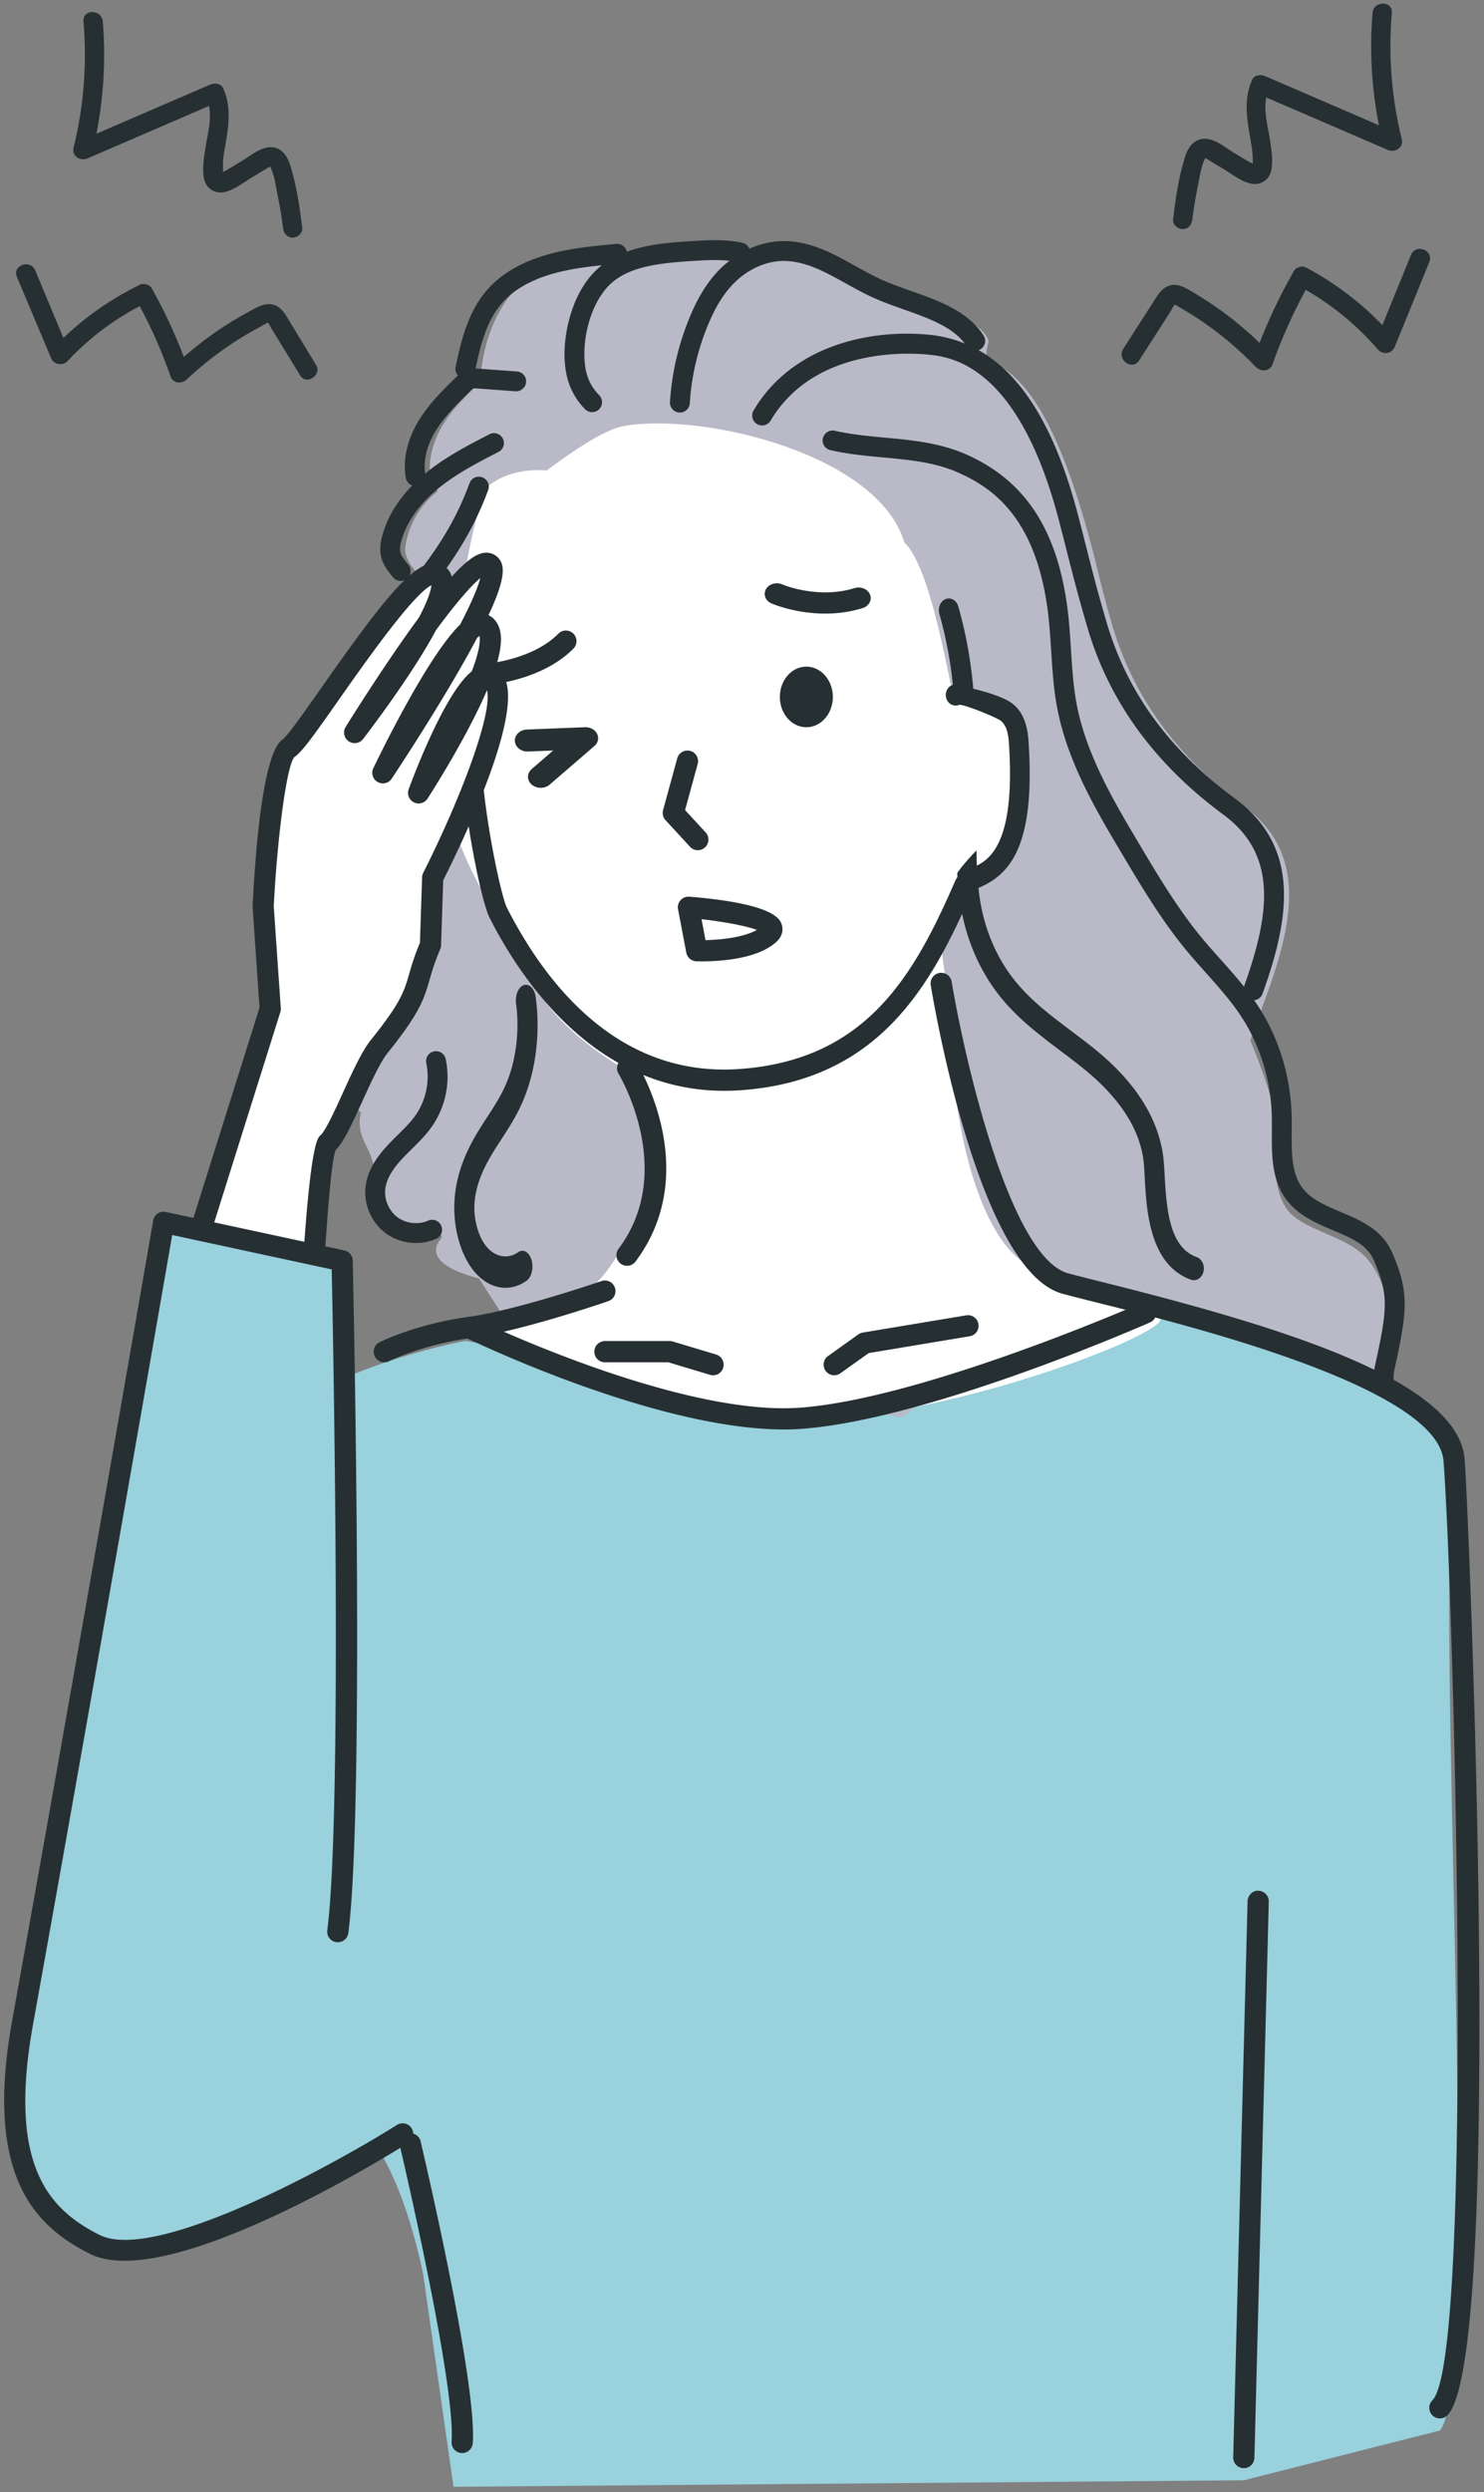
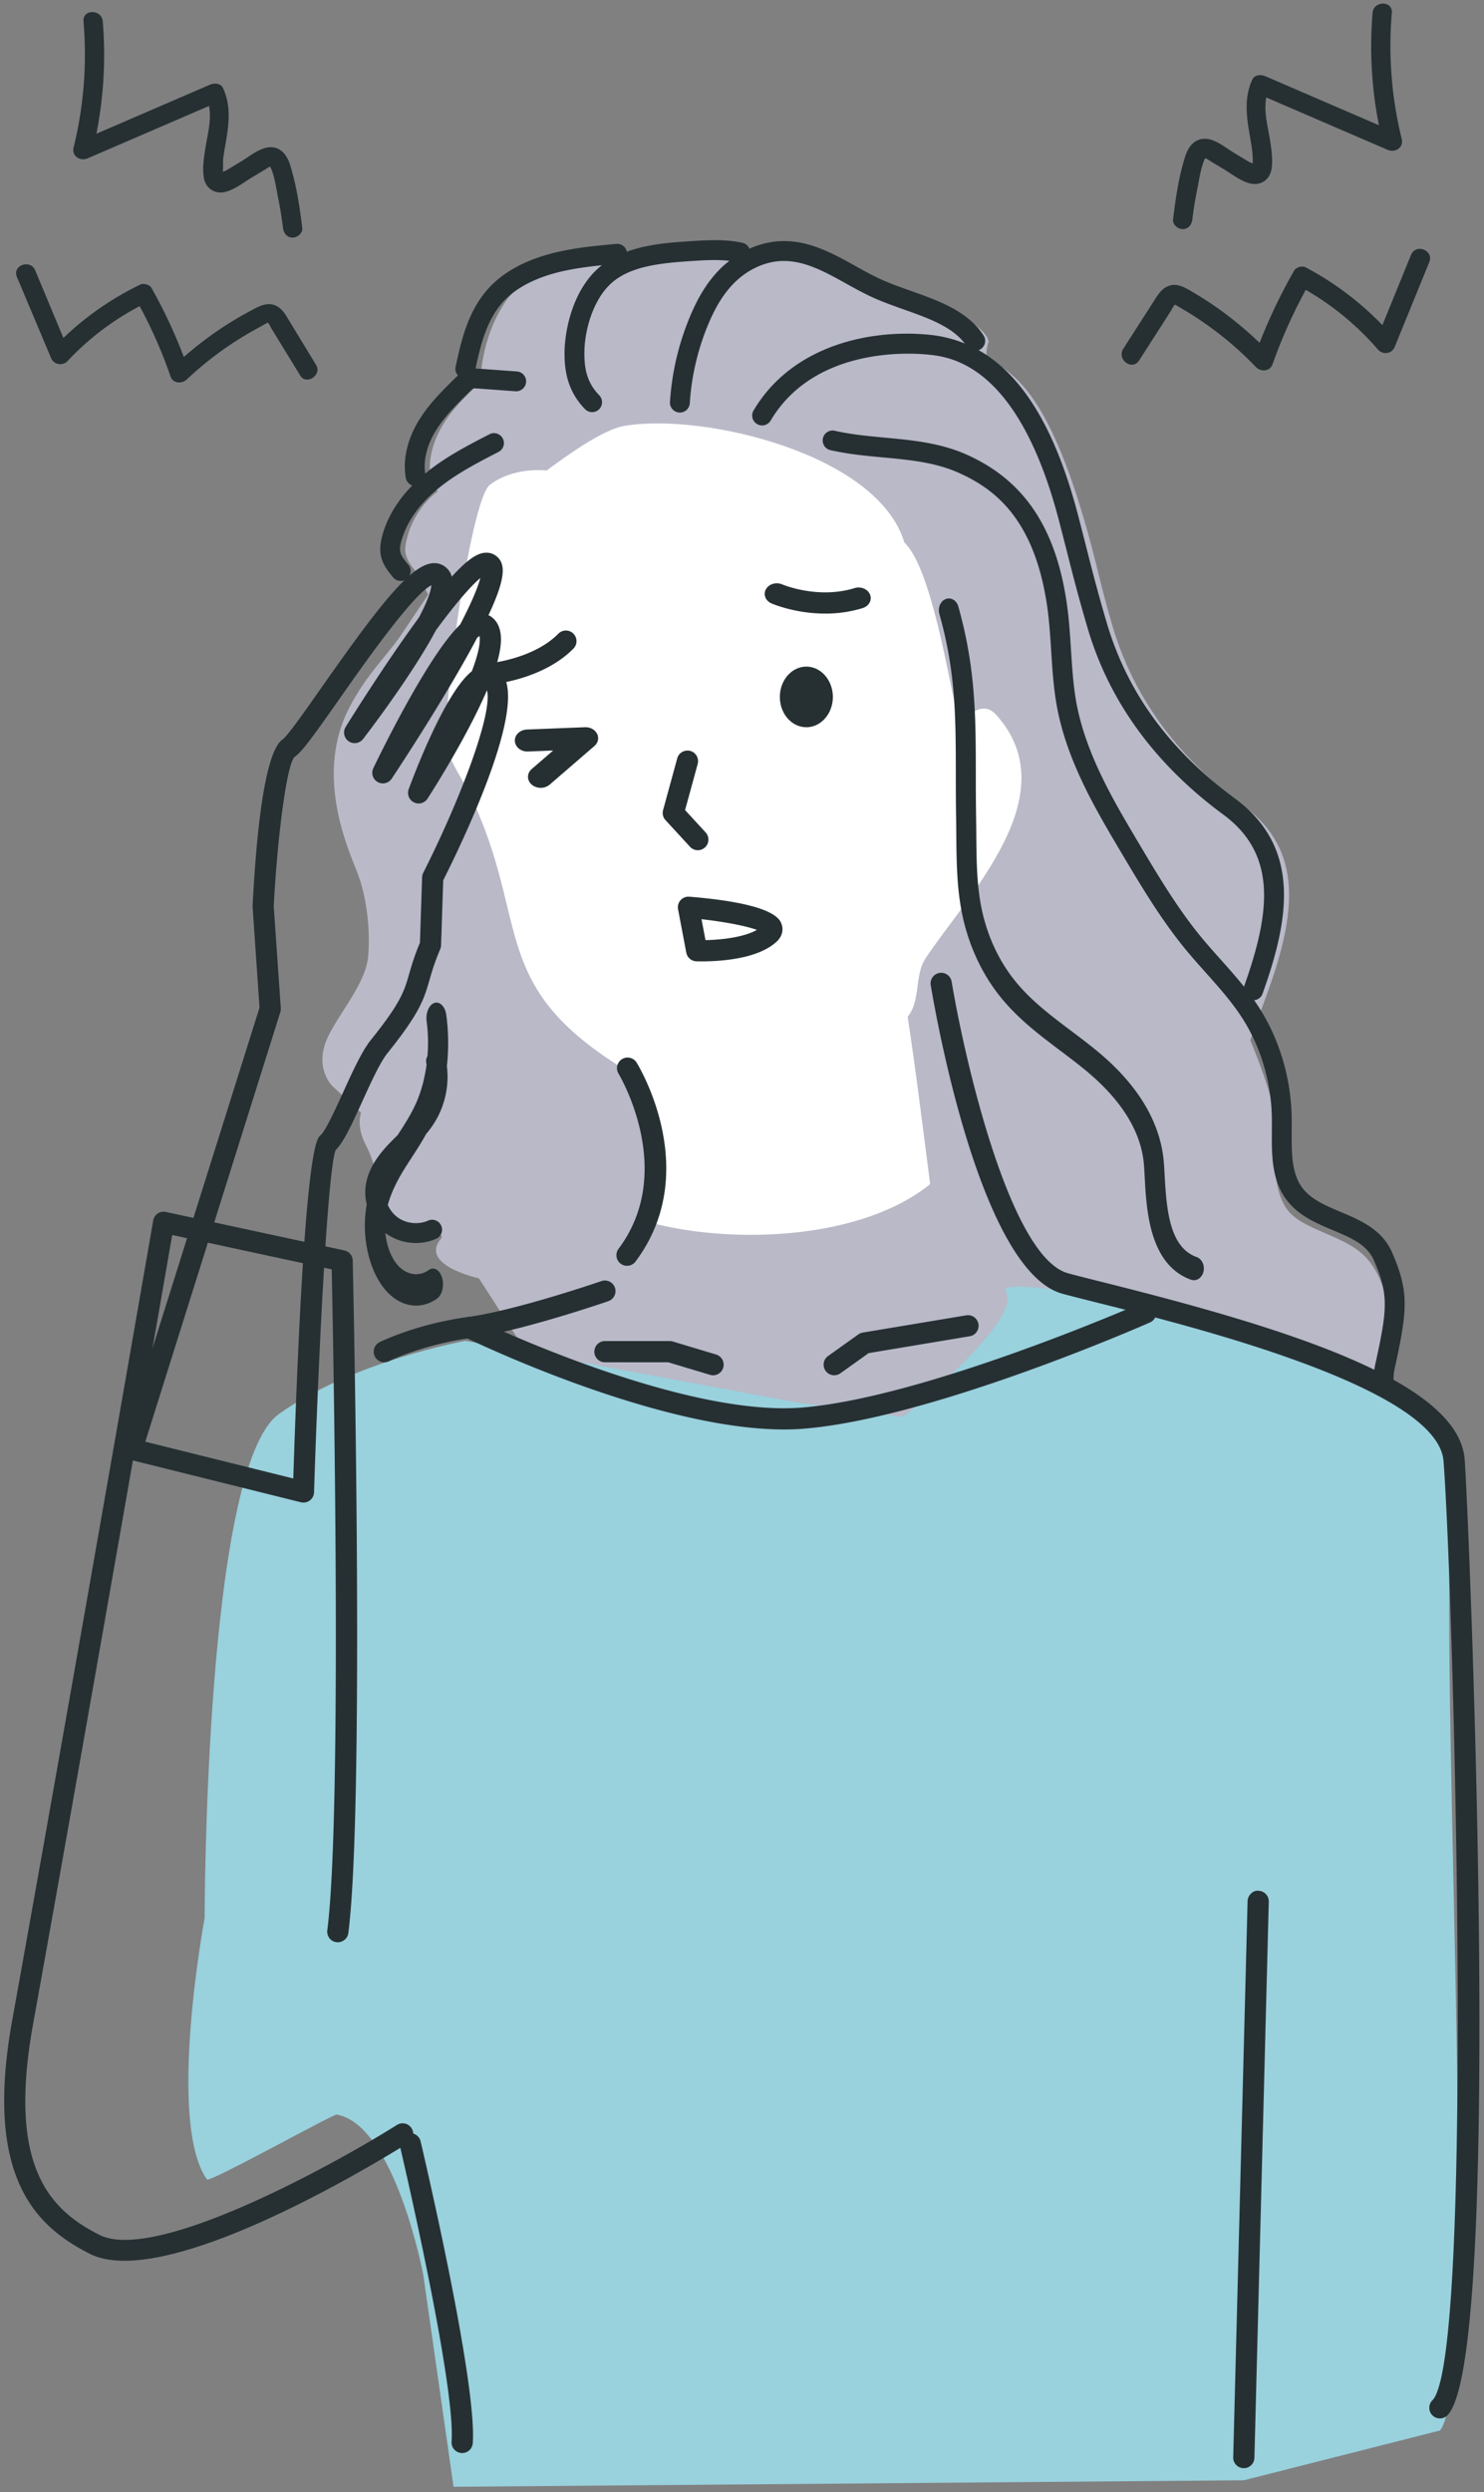
<svg xmlns="http://www.w3.org/2000/svg" xml:space="preserve" width="196" height="329" style="background-color:#ffffff00">
  <rect width="100%" height="100%" fill="#808080" stroke="none" />
  <path fill="#b9b9c8" d="M130.512 47.29c2.604 1.848 7.301 3.061 12.623 21.123 1.682 5.706 2.108 8.494 3.774 14.146 3.42 11.61 10.865 19.075 17.437 23.92 7.79 5.743 6.816 14.091 3.152 24.308l-2.364 6.531s1.798 4.308 2.636 7.358c1.137 4.14-.414 10.675 1.99 14.634 1.952 3.215 8.167 3.617 10.957 7.033 1.799 2.203 3.07 5.631 2.324 10.122-.581 3.498-1.753 6.767-1.044 9 .71 2.232 5.28 4.865 6.088 10.899.436 3.26 1.146 9.514-1.266 18.086L90 210.25l-26.75-41.5s-7.988-1.718-5-5.25c1.068-1.262-7.75-2.25-7.75-2.25s.01-5.893-2.168-10.058c-1.358-2.596-.645-4.3-.645-4.3l-3.68-3.411s-2.604-2.311-.778-6.424c1.353-3.047 5.01-7.115 5.374-10.645.325-3.155-.045-7.836-1.515-11.495-1.47-3.659-5.387-12.945-.962-21.493 2.243-4.333 4.87-6.75 6.71-9.414l3.716-5.522-1.62-3.055s-1.65-1.654-1.4-3.28c.76-4.946 4.295-7.3 4.295-7.3s-1.195-1.31-1.052-3.59c.143-2.28 1.145-4.908 3.49-7.584 1.535-1.752 3.193-3.228 3.193-3.228s-.059-5.523 3.195-10.465c2.183-3.315 7.16-5.796 16.07-6.41.755-.052 1.79 1.115 1.79 1.115s3.903-1.51 7.864-1.51 7.227.181 7.227.181l1.227.678s2.502-1.202 6.108-.902c3.606.3 5.307 2.053 7.874 3.448 2.568 1.396 6.659 2.932 9.376 3.9 2.718.967 6.117 3.004 6.392 4.595 0 0-.617 1.82-.069 2.21Z" />
  <path fill="#fff" d="M119.436 71.6c-3.465-11.649-26.55-17.163-36.972-15.377-2.96.507-7.748 4.046-10.268 5.883-2.535-.223-5.448.313-7.49 1.885-2.69 2.074-6.572 31.83-5.69 34.876.53 1.827 2.146 4.137 2.993 5.899 8.398 17.462 1.904 25.575 21.885 37.25l-.012.199c1.137 6.49 2.227 12.584 2.17 19.224 10.905 2.846 27.731 2.212 36.798-5.124-.953-7.368-1.855-14.75-2.97-22.096 1.765-2.175.855-5.43 2.37-7.719 5.522-8.341 18.855-21.562 9.309-32.152-2.301-2.553-4.677 1.958-5.157-.078-1.194-5.067-3.434-19.312-6.966-22.67Z" />
  <g fill="#263033">
-     <path d="M151.19 155.44c.23 4.303.613 11.505 6.105 13.491.433.156.881.038 1.21-.271.2-.19.357-.45.438-.762.211-.823-.182-1.695-.88-1.947-3.453-1.249-3.975-5.773-4.237-10.699-.054-1.008-.1-1.88-.2-2.621-.663-4.992-3.609-9.671-8.753-13.909-1.117-.919-2.278-1.794-3.402-2.64-2.84-2.139-5.521-4.159-7.661-6.917-2.06-2.655-3.514-5.915-4.207-9.428-.604-3.062-.63-6.218-.659-9.56a271.8 271.8 0 0 0-.024-2.16 345.715 345.715 0 0 1-.039-5.862c-.006-7.469-.01-13.92-2.307-22.084-.23-.817-.978-1.262-1.67-.992-.688.269-1.067 1.15-.837 1.967 2.163 7.687 2.167 13.608 2.173 21.104.001 1.875.003 3.833.039 5.923.012.708.018 1.418.023 2.128.03 3.363.06 6.84.728 10.235.796 4.035 2.468 7.78 4.835 10.83 2.374 3.061 5.33 5.288 8.189 7.442 1.101.829 2.238 1.686 3.31 2.57 4.53 3.73 7.106 7.71 7.653 11.83.08.596.123 1.401.172 2.332ZM52.525 149.835c-.426.42-.852.841-1.26 1.276-1.848 1.966-2.798 3.76-2.992 5.648-.239 2.336.839 4.73 2.747 6.096a6.72 6.72 0 0 0 3.905 1.235c.942 0 1.884-.194 2.747-.59a1.312 1.312 0 0 0-1.09-2.384c-1.274.583-2.895.426-4.035-.391-1.14-.818-1.809-2.304-1.666-3.698.132-1.286.86-2.594 2.293-4.12.387-.411.79-.808 1.191-1.205.96-.947 1.953-1.926 2.76-3.109a11.48 11.48 0 0 0 1.743-8.785 1.31 1.31 0 1 0-2.564.54c.482 2.297-.02 4.827-1.344 6.767-.663.973-1.524 1.821-2.435 2.72ZM64.336 147.484a68.91 68.91 0 0 0-1.275 2.016c-1.87 3.105-2.832 5.939-3.028 8.92-.242 3.69.85 7.47 2.78 9.63 1.15 1.288 2.55 1.95 3.952 1.95.953 0 1.907-.306 2.78-.93.666-.476.96-1.706.655-2.745-.305-1.04-1.091-1.5-1.758-1.023-1.29.921-2.93.673-4.083-.617-1.154-1.292-1.831-3.639-1.687-5.842.134-2.03.871-4.097 2.321-6.507.391-.65.799-1.276 1.206-1.904.971-1.495 1.976-3.041 2.793-4.91 1.764-4.037 2.407-9.094 1.764-13.877-.151-1.12-.85-1.834-1.57-1.6-.717.234-1.177 1.332-1.026 2.452.488 3.63-.02 7.626-1.36 10.69-.67 1.536-1.542 2.877-2.464 4.297Z" />
+     <path d="M151.19 155.44c.23 4.303.613 11.505 6.105 13.491.433.156.881.038 1.21-.271.2-.19.357-.45.438-.762.211-.823-.182-1.695-.88-1.947-3.453-1.249-3.975-5.773-4.237-10.699-.054-1.008-.1-1.88-.2-2.621-.663-4.992-3.609-9.671-8.753-13.909-1.117-.919-2.278-1.794-3.402-2.64-2.84-2.139-5.521-4.159-7.661-6.917-2.06-2.655-3.514-5.915-4.207-9.428-.604-3.062-.63-6.218-.659-9.56a271.8 271.8 0 0 0-.024-2.16 345.715 345.715 0 0 1-.039-5.862c-.006-7.469-.01-13.92-2.307-22.084-.23-.817-.978-1.262-1.67-.992-.688.269-1.067 1.15-.837 1.967 2.163 7.687 2.167 13.608 2.173 21.104.001 1.875.003 3.833.039 5.923.012.708.018 1.418.023 2.128.03 3.363.06 6.84.728 10.235.796 4.035 2.468 7.78 4.835 10.83 2.374 3.061 5.33 5.288 8.189 7.442 1.101.829 2.238 1.686 3.31 2.57 4.53 3.73 7.106 7.71 7.653 11.83.08.596.123 1.401.172 2.332ZM52.525 149.835c-.426.42-.852.841-1.26 1.276-1.848 1.966-2.798 3.76-2.992 5.648-.239 2.336.839 4.73 2.747 6.096a6.72 6.72 0 0 0 3.905 1.235c.942 0 1.884-.194 2.747-.59a1.312 1.312 0 0 0-1.09-2.384c-1.274.583-2.895.426-4.035-.391-1.14-.818-1.809-2.304-1.666-3.698.132-1.286.86-2.594 2.293-4.12.387-.411.79-.808 1.191-1.205.96-.947 1.953-1.926 2.76-3.109a11.48 11.48 0 0 0 1.743-8.785 1.31 1.31 0 1 0-2.564.54c.482 2.297-.02 4.827-1.344 6.767-.663.973-1.524 1.821-2.435 2.72Za68.91 68.91 0 0 0-1.275 2.016c-1.87 3.105-2.832 5.939-3.028 8.92-.242 3.69.85 7.47 2.78 9.63 1.15 1.288 2.55 1.95 3.952 1.95.953 0 1.907-.306 2.78-.93.666-.476.96-1.706.655-2.745-.305-1.04-1.091-1.5-1.758-1.023-1.29.921-2.93.673-4.083-.617-1.154-1.292-1.831-3.639-1.687-5.842.134-2.03.871-4.097 2.321-6.507.391-.65.799-1.276 1.206-1.904.971-1.495 1.976-3.041 2.793-4.91 1.764-4.037 2.407-9.094 1.764-13.877-.151-1.12-.85-1.834-1.57-1.6-.717.234-1.177 1.332-1.026 2.452.488 3.63-.02 7.626-1.36 10.69-.67 1.536-1.542 2.877-2.464 4.297Z" />
  </g>
  <g fill="#263033">
-     <path d="M44 129.405c-2.082 2.969-5.568 7.938-2.348 12.638a1.31 1.31 0 1 0 2.162-1.483c-2.024-2.955-.053-6.25 2.331-9.648.488-.696.91-1.297 1.223-1.845 2.107-3.69 2.278-8.585.51-14.55-.385-1.294-.827-2.586-1.254-3.837-1.081-3.16-2.102-6.145-2.315-9.28a17.67 17.67 0 0 1 1.687-8.794c1.14-2.385 2.777-4.475 4.51-6.688.375-.478.748-.954 1.116-1.434a246.901 246.901 0 0 1 3.05-3.875c3.92-4.91 7.305-9.151 9.811-15.935a1.311 1.311 0 0 0-2.459-.909c-2.359 6.387-5.466 10.28-9.4 15.208a252.729 252.729 0 0 0-3.081 3.915c-.363.472-.731.942-1.1 1.413-1.744 2.227-3.548 4.529-4.812 7.173a20.296 20.296 0 0 0-1.936 10.104c.236 3.479 1.36 6.77 2.449 9.951.42 1.225.852 2.492 1.22 3.735 1.558 5.251 1.466 9.458-.272 12.502-.252.442-.642.997-1.093 1.64Z" />
    <path d="M52.923 76.69a1.312 1.312 0 0 0 1.01-2.147c-1.134-1.372-1.44-1.741-.68-3.887.82-2.318 2.56-4.563 5.033-6.495 2.302-1.798 4.997-3.186 7.604-4.528a1.312 1.312 0 0 0-1.2-2.331c-2.714 1.398-5.52 2.843-8.016 4.792-.178.14-.341.283-.512.424-.27-1.753.23-3.775 1.426-5.71 1.17-1.89 2.835-3.524 4.445-5.104.148-.145.396-.388.51-.422.092-.028.345-.008.514.004l5.025.366c.71.047 1.35-.49 1.403-1.213a1.31 1.31 0 0 0-1.212-1.403l-5.025-.365a8.714 8.714 0 0 0-.441-.021c.681-3.148 1.496-6.65 3.922-9.104 1.531-1.55 3.84-2.767 6.674-3.52 1.961-.52 4.032-.799 6.092-1.012-.028.022-.057.04-.085.063-3.828 3.068-4.85 8.702-4.85 11.547 0 2.148.308 4.93 2.708 7.385a1.306 1.306 0 0 0 1.854.021 1.312 1.312 0 0 0 .02-1.854c-1.723-1.763-1.96-3.71-1.96-5.552 0-3.083 1.21-7.372 3.866-9.5 2.514-2.016 6.319-2.412 10.326-2.667 1.65-.106 3.345-.209 4.963-.026-.392.305-.775.626-1.133.979-1.677 1.648-3.004 3.752-4.174 6.62a34.967 34.967 0 0 0-2.541 11.006 1.311 1.311 0 1 0 2.616.167 32.357 32.357 0 0 1 2.351-10.181c1.032-2.527 2.17-4.352 3.585-5.742 1.716-1.687 3.93-2.715 6.071-2.821 2.998-.145 5.737 1.36 8.615 2.96 1.151.64 2.343 1.301 3.564 1.856 1.328.602 2.751 1.106 4.127 1.594 3.253 1.152 6.317 2.258 8.007 4.48a16.573 16.573 0 0 0-4.653-1.152c-7.92-.792-18.199 1.432-23.27 10.03a1.312 1.312 0 0 0 2.258 1.333c5.736-9.727 18.291-9 20.753-8.754 2.955.294 11.95 1.19 17.355 21.938.418 1.607.767 2.979 1.09 4.244.83 3.267 1.488 5.847 2.694 9.942 2.847 9.661 8.875 17.94 17.917 24.604 7.14 5.264 6.241 12.926 2.696 22.81a1.312 1.312 0 0 0 2.467.886c3.41-9.508 5.333-19.215-3.608-25.806-8.692-6.407-14.239-14.008-16.958-23.236-1.194-4.047-1.844-6.606-2.669-9.847-.323-1.27-.673-2.645-1.093-4.258-2.95-11.325-7.284-18.547-13.152-21.86.093-.033.184-.075.27-.131a1.312 1.312 0 0 0 .38-1.815c-2.102-3.22-5.918-4.572-9.61-5.88-1.323-.469-2.692-.954-3.917-1.51-1.126-.51-2.218-1.118-3.375-1.76-3.073-1.708-6.242-3.478-10.018-3.287-1.349.067-2.71.413-4.004.991a1.308 1.308 0 0 0-.934-.783c-2.308-.497-4.713-.344-6.837-.208-2.485.158-5.61.36-8.417 1.387a1.306 1.306 0 0 0-1.396-1.03c-2.855.263-5.807.536-8.664 1.295-3.332.885-5.978 2.302-7.865 4.21-3.043 3.078-3.955 7.309-4.688 10.709-.092.426.037.846.307 1.148-.104.095-.2.188-.287.273-1.72 1.69-3.501 3.436-4.837 5.597-1.559 2.521-2.186 5.237-1.767 7.648.084.484.424.857.857 1.01-1.713 1.755-2.948 3.66-3.668 5.694-1.17 3.308-.354 4.637 1.13 6.433.26.313.634.475 1.011.475Z" />
    <path d="M171.848 156.578c-1.28-1.905-1.264-4.51-1.246-7.268.004-.71.009-1.416-.01-2.108-.127-4.938-1.604-9.9-4.158-13.972-1.527-2.437-3.412-4.546-5.234-6.587-.875-.98-1.78-1.992-2.62-3.015-3.098-3.775-5.69-8.135-8.198-12.352-3.421-5.753-7.3-12.273-8.373-19.438-.298-1.993-.43-4.07-.558-6.079-.132-2.064-.267-4.198-.582-6.3-1.478-9.865-5.639-16.03-13.096-19.4-3.54-1.601-7.285-1.95-10.908-2.287-2.207-.205-4.489-.418-6.653-.917a1.312 1.312 0 0 0-.589 2.555c2.336.539 4.707.76 7 .973 3.563.332 6.93.645 10.07 2.064 4.484 2.028 9.852 5.837 11.584 17.4.298 1.992.43 4.07.559 6.079.131 2.064.267 4.198.582 6.3 1.149 7.675 5.167 14.43 8.712 20.39 2.557 4.301 5.2 8.748 8.425 12.676.874 1.066 1.798 2.099 2.69 3.098 1.83 2.05 3.56 3.985 4.97 6.233 2.307 3.68 3.641 8.172 3.758 12.647.017.664.012 1.342.008 2.023-.02 3.034-.04 6.172 1.691 8.748 1.567 2.332 4.017 3.365 6.385 4.364 2.41 1.016 4.49 1.894 5.39 3.955 1.969 4.511 1.822 6.349.199 13.72-.792 3.593.73 5.33 2.34 7.17 2.279 2.602 5.397 6.164 3.85 18.638a1.31 1.31 0 1 0 2.6.323c1.693-13.64-1.874-17.714-4.478-20.689-1.456-1.663-2.258-2.58-1.752-4.879 1.721-7.819 1.895-10.171-.357-15.333-1.32-3.02-4.217-4.243-6.774-5.321-2.106-.888-4.097-1.728-5.227-3.41Z" />
  </g>
  <path fill="#99d1dd" d="m61.5 177 43.903 8.168 13.849 1.89s15.93-12.784 13.6-16.554c-2.33-3.771 61.765 9.161 59.2 25.27-2.568 16.107 3.724 118.775-1.877 125.079l-25.898 6.568-104.376.857-4-27.993s-3.723-19.745-11.429-21.145c-.437-.08-16.82 9.03-17.14 8.575-5.338-7.598-.304-34.52-.304-34.52s0-59.521 9.803-66.527C46.635 179.665 61.5 177 61.5 177Z" />
-   <path fill="#fff" d="M87.25 157.762c-4.811 5.02-6.52 11.357-10.498 12.87-2.195.838-18.461 4.004-14.786 4.614 0 0 26.44 11.33 44.066 11.96 17.628.628 48.653-11.192 47.216-13.222-3.257-4.58-15.037-2.142-20.775-10.065-6.646-9.172-7.083-28.476-7.083-28.476.553-4.981-2.695-10.658.11-18.443 1.358-3.775 7.412-7.62 8.5-11 1.846-5.717-4.384-13.568-6.5-14-15.399-3.145-43.925-14.4-57.75-29.5 0 0-8.88 28.809-8.88 35.51l-1.642 6.954c.207 8.817 12.46 26.697 19.133 30.664 6.66 3.97 5.06 6.17 5.06 6.17l3.828 15.964Z" />
  <path fill="#263033" d="M109.988 92.33c-.162 2.204-1.85 3.841-3.775 3.656-1.931-.182-3.36-2.111-3.2-4.316.16-2.201 1.848-3.833 3.774-3.657 1.926.183 3.358 2.126 3.201 4.316ZM64.76 90.352a1.4 1.4 0 0 1-.124-2.796c.059-.004 5.822-.565 9.106-3.902a1.4 1.4 0 1 1 1.997 1.964c-4.016 4.083-10.578 4.704-10.854 4.729a1.587 1.587 0 0 1-.125.005ZM108.986 81c-3.952 0-6.93-1.274-7.1-1.348-.792-.345-1.112-1.186-.716-1.878.394-.692 1.355-.97 2.142-.628.103.044 4.733 1.976 9.557.49.834-.258 1.747.128 2.04.856.293.73-.145 1.528-.978 1.784a16.763 16.763 0 0 1-4.945.724ZM92.164 112.236c-.378 0-.755-.153-1.03-.453l-3.239-3.518a1.403 1.403 0 0 1-.32-1.317l1.87-6.839c.205-.747.98-1.18 1.721-.982.746.204 1.186.974.982 1.72l-1.666 6.092 2.712 2.948a1.4 1.4 0 0 1-1.03 2.349ZM82.812 167.098a1.402 1.402 0 0 1-1.12-2.241c7.718-10.287.072-23.008-.007-23.135a1.401 1.401 0 0 1 2.385-1.47c.36.585 8.738 14.457-.136 26.286a1.4 1.4 0 0 1-1.122.56Z" />
-   <path fill="#263033" d="M95.663 144c-16.787.002-26.576-14.153-31-22.836-1.022-1.998-3.155-12.157-3.66-19.966-.05-.774.49-1.445 1.207-1.499.71-.06 1.338.529 1.388 1.303.504 7.816 2.655 17.464 3.341 18.806 5.27 10.339 14.872 22.426 30.709 21.314 16.858-1.188 23.117-12.447 28.534-24.88.406-.926 1.251-1.282 2.07-1.627 2.086-.88 5.97-2.516 4.99-16.69-.099-1.425-.466-2.367-1.09-2.797-.812-.558-5.061-2.242-5.473-2.075-.664.275-1.42-.083-1.677-.806-.256-.72.07-1.528.735-1.81.274-.115 5.73.912 7.79 2.308 1.367.927 2.143 2.6 2.308 4.972.988 14.275-2.607 17.814-6.638 19.514-.282.119-.667.28-.77.368-5.424 12.535-12.352 25.038-30.61 26.325-.729.052-1.449.076-2.154.076Z" />
  <path fill="#263033" d="M190.175 319.253a1.4 1.4 0 0 1-.991-2.39c5.588-5.59 2.783-106.883 1.471-123.982-.743-9.655-33.159-17.77-45.363-20.825-2.013-.504-3.709-.928-4.96-1.27-10.825-2.947-16.764-36.88-17.405-40.74a1.399 1.399 0 0 1 1.15-1.61 1.405 1.405 0 0 1 1.613 1.151c1.662 9.996 7.666 36.396 15.377 38.497 1.24.337 2.915.757 4.906 1.255 24.191 6.056 46.686 13.073 47.475 23.327.531 6.933 5.257 118.634-2.282 126.176-.274.274-.633.411-.991.411Z" />
  <path fill="#263033" d="m164.278 325.822-.037-.001a1.399 1.399 0 0 1-1.364-1.436l1.898-73.422c.02-.774.74-1.46 1.435-1.363.774.02 1.385.662 1.364 1.436l-1.898 73.421a1.4 1.4 0 0 1-1.398 1.365ZM92.63 126.911c-.421 0-.667-.01-.667-.01a1.403 1.403 0 0 1-1.32-1.138l-1.09-5.734a1.403 1.403 0 0 1 1.49-1.658c11.273.923 11.97 2.992 12.2 3.672.13.384.318 1.377-.728 2.317-2.468 2.22-7.253 2.551-9.885 2.551Zm.023-5.568.526 2.761c2.401-.05 5.166-.43 6.784-1.348-1.36-.508-4.221-1.066-7.31-1.413Z" />
-   <path fill="#fff" d="M34.757 119.56s.998-19.275 3.365-20.799c2.365-1.525 16.339-25.04 19.742-22.88 3.399 2.163-11.031 20.833-11.031 20.833S61.905 72.275 64.68 74.505c2.774 2.23-14.104 27.498-14.104 27.498S61.4 79.295 64.31 82.778c2.917 3.483-9.013 21.878-9.013 21.878s6.97-18.926 9.948-14.816c2.98 4.107-8.096 26.013-8.096 26.013l-.295 8.9c-2.498 5.842-.737 5.896-6.777 13.403-2.231 2.772-5.097 11.317-6.84 12.771-1.739 1.46-3.16 46.028-3.16 46.028l-22.666-5.639 18.279-58.128-.933-13.629Z" />
  <path fill="#263033" d="M40.078 198.355c-.114 0-.227-.014-.339-.041l-22.667-5.639a1.403 1.403 0 0 1-.997-1.778l18.2-57.877-.916-13.365c.472-9.288 1.55-20.49 4.005-22.072.645-.473 3.043-3.891 5.158-6.906 7.925-11.297 11.949-16.336 14.836-16.336.46 0 .882.12 1.257.358.561.357.894.847 1.052 1.427 2.444-2.69 3.664-3.165 4.582-3.165.487 0 .94.157 1.31.452 1.164.937 1.376 2.659-1.045 7.8.329.147.624.372.87.668 1.017 1.211 1.041 3.232.058 6.284.351.196.67.484.937.853 3.176 4.377-5.01 21.561-7.84 27.19l-.286 8.59a1.397 1.397 0 0 1-.112.505c-.75 1.755-1.1 2.97-1.408 4.04-.724 2.51-1.246 4.323-5.565 9.69-.974 1.212-2.221 3.95-3.32 6.366-1.503 3.3-2.506 5.436-3.523 6.431-1.12 2.992-2.337 29.155-2.848 45.17a1.401 1.401 0 0 1-1.4 1.355Zm-20.886-8.038 19.542 4.86c1.427-43.496 3.06-44.867 3.602-45.322.654-.545 1.988-3.476 2.962-5.616 1.225-2.692 2.492-5.476 3.688-6.961 3.965-4.93 4.4-6.434 5.055-8.71.317-1.1.674-2.339 1.422-4.122l.286-8.639c.007-.204.059-.404.15-.585 4.845-9.586 9.212-21.047 8.417-24.098-2.745 6.405-7.626 13.959-7.844 14.295a1.4 1.4 0 0 1-2.49-1.247c.803-2.178 4.845-12.8 8.33-15.555 1.108-2.896 1.115-4.161 1.021-4.658a4.03 4.03 0 0 0-.317.24c-4.233 8.02-11.205 18.476-11.275 18.582a1.4 1.4 0 0 1-2.43-1.38c.29-.608 7.048-14.726 11.457-18.946 1.735-3.33 2.413-5.165 2.67-6.145-.91.764-2.69 2.58-5.861 6.887-3.197 6.021-9.374 14.036-9.635 14.374a1.402 1.402 0 0 1-2.301-1.592c.05-.08 4.978-8.056 9.681-14.444 1.32-2.492 1.609-3.727 1.656-4.272-2.455 1.185-8.95 10.445-12.163 15.023-3.557 5.07-4.991 7.044-5.934 7.652-1.087 1.21-2.285 11.183-2.726 19.694l.932 13.46c.012.175-.009.35-.062.515l-17.832 56.71ZM71.416 104c-.43 0-.86-.142-1.19-.426-.655-.568-.655-1.487.002-2.055l2.833-2.445-3.304.13c-.953.046-1.712-.585-1.755-1.385-.042-.802.675-1.482 1.602-1.517l7.638-.3c.722-.03 1.335.316 1.615.865.28.548.14 1.19-.35 1.614l-5.902 5.094a1.825 1.825 0 0 1-1.189.425Z" />
-   <path fill="#99d1dd" d="M44.617 254.999c2.183-16.904.57-88.561.57-88.561l-23.573-5.08S11.323 220.738 2.98 267.006c-3.455 19.17 2.169 25.548 9.513 29.264 9.69 4.898 40.658-14.558 40.658-14.558l-8.535-26.713Z" />
  <path fill="#263033" d="M16.446 298.44c-1.762.002-3.318-.28-4.584-.92-7.162-3.623-13.98-10.112-10.26-30.763 8.247-45.733 18.529-105.044 18.632-105.639a1.398 1.398 0 0 1 1.675-1.13l23.574 5.081a1.4 1.4 0 0 1 1.104 1.337c.066 2.93 1.59 71.957-.581 88.772-.1.768-.815 1.3-1.568 1.21a1.4 1.4 0 0 1-1.21-1.568c1.997-15.465.774-78.122.583-87.246l-21.067-4.54c-1.625 9.36-10.854 62.451-18.384 104.22-3.387 18.79 2.211 24.45 8.766 27.767 7.363 3.72 30.85-9.201 39.281-14.495a1.4 1.4 0 1 1 1.49 2.37c-2.832 1.781-25.143 15.545-37.451 15.545ZM50.76 179.836a1.401 1.401 0 0 1-.628-2.655c.195-.096 4.856-2.395 11.644-3.323 6.422-.873 17.553-4.707 17.664-4.745a1.401 1.401 0 0 1 .916 2.648c-.466.161-11.504 3.961-18.201 4.872-6.303.863-10.73 3.034-10.774 3.055-.2.1-.413.148-.621.148ZM94.184 181.553c-.133 0-.268-.019-.403-.06l-5.517-1.657h-8.365a1.401 1.401 0 0 1 0-2.802h8.57c.136 0 .273.02.403.06l5.715 1.717a1.402 1.402 0 0 1-.403 2.742ZM110.181 181.548a1.4 1.4 0 0 1-.814-2.54l4.001-2.855c.174-.123.373-.207.583-.24l13.713-2.286a1.401 1.401 0 0 1 .461 2.762l-13.394 2.233-3.738 2.666c-.246.176-.53.26-.812.26Z" />
  <path fill="#263033" d="M103.537 188.702c-16.913 0-41.11-11.674-42.184-12.197a1.4 1.4 0 1 1 1.226-2.518c.269.131 27.166 13.137 43.34 11.822 16.289-1.305 44.552-13.671 44.836-13.797a1.4 1.4 0 0 1 1.127 2.564c-1.174.518-28.977 12.682-45.738 14.026-.845.068-1.717.1-2.607.1ZM61.043 323.825a1.402 1.402 0 0 1-1.399-1.5c.552-7.696-6.746-38.694-6.821-39.006a1.401 1.401 0 0 1 2.727-.644c.304 1.292 7.47 31.731 6.89 39.849a1.402 1.402 0 0 1-1.397 1.3ZM11.027 2.818c.47 5.59.043 11.197-1.304 16.643-.289 1.167.881 1.863 1.87 1.436l17.414-7.514-1.742-.457c.95 2.076.18 4.558-.149 6.689-.194 1.255-.407 2.601-.19 3.869.235 1.364 1.423 2.173 2.787 1.86 1.25-.287 2.428-1.238 3.513-1.89.586-.353 1.172-.707 1.76-1.058.23-.137.52-.386.797-.42-.22.027-.149-.098-.004.222.506 1.124.673 2.546.92 3.752.28 1.371.509 2.754.678 4.144.083.682.525 1.273 1.273 1.273.623 0 1.356-.586 1.273-1.273-.34-2.782-.768-5.651-1.61-8.333-.373-1.185-1.155-2.32-2.53-2.33-1.405-.01-2.818 1.21-3.967 1.9-.628.378-1.255.76-1.885 1.133-.156.093-.684.278-.786.403-.22.016-.129.07.272.16a2.45 2.45 0 0 1-.014-.226c.126-.562.012-1.267.078-1.853.068-.596.175-1.186.278-1.777.448-2.571.828-5.072-.296-7.53-.309-.675-1.164-.705-1.741-.456L10.308 18.7l1.87 1.437a53.558 53.558 0 0 0 1.394-17.32c-.136-1.62-2.682-1.634-2.545 0ZM2.232 36.558l4.52 10.724c.372.883 1.543 1.055 2.18.374a35.75 35.75 0 0 1 10.485-7.73l-1.496-.461a61.985 61.985 0 0 1 4.61 10.25c.321.93 1.503.979 2.148.368A44.503 44.503 0 0 1 33.3 43.73c.386-.219.775-.432 1.166-.64.136-.072.863-.499.876-.496.165.036.389.58.466.705.25.405.497.811.746 1.216l3.1 5.06c.812 1.324 2.903-.065 2.095-1.393l-3.534-5.81c-.497-.817-.953-1.71-1.914-2.081-1.152-.444-2.261.236-3.258.766-3.792 2.013-7.233 4.55-10.287 7.452l2.152.37c-1.27-3.716-2.914-7.333-4.885-10.847-.246-.44-1.036-.69-1.498-.465-4.403 2.142-8.313 4.996-11.572 8.497l2.183.376a470048.3 470048.3 0 0 0-4.485-10.746c-.637-1.527-3.065-.668-2.418.865ZM181.282 1.696a53.542 53.542 0 0 0 1.395 17.32l1.87-1.437-17.415-7.515c-.58-.25-1.429-.226-1.74.457-1.106 2.416-.76 4.872-.319 7.405.21 1.2.426 2.408.384 3.632a3.636 3.636 0 0 1-.02.349c.402-.092.492-.145.273-.16-.103-.126-.63-.311-.787-.404-.63-.374-1.256-.755-1.884-1.132-1.115-.67-2.49-1.857-3.844-1.89-1.391-.032-2.22.998-2.621 2.22-.884 2.697-1.3 5.625-1.642 8.432-.083.684.644 1.273 1.273 1.273.756 0 1.189-.587 1.273-1.273.169-1.39.397-2.772.678-4.145.246-1.203.425-2.576.904-3.71.13-.308.246-.234.011-.263.276.034.569.283.798.42.588.351 1.173.705 1.76 1.058 1.09.655 2.26 1.602 3.513 1.89 1.365.314 2.55-.492 2.786-1.86.211-1.229.013-2.527-.171-3.745-.327-2.165-1.134-4.701-.168-6.813l-1.742.457 17.415 7.514c.99.428 2.157-.274 1.87-1.437a51.341 51.341 0 0 1-1.305-16.643c.138-1.632-2.409-1.623-2.545 0ZM186.358 33.656l-4.562 11.183 2.216-.355a40.168 40.168 0 0 0-11.575-9.198c-.455-.242-1.257-.008-1.52.45a71.295 71.295 0 0 0-5.257 11.396l2.215-.355c-3.036-3.172-6.46-5.94-10.241-8.155-.991-.58-2.09-1.322-3.283-.879-.998.371-1.504 1.302-2.053 2.158l-3.937 6.137c-.909 1.418 1.176 2.968 2.089 1.546l3.362-5.242.82-1.279c.097-.15.375-.764.564-.838.028-.011.721.414.899.518a44.807 44.807 0 0 1 9.763 7.693c.643.673 1.86.644 2.215-.355a67.649 67.649 0 0 1 4.933-10.798l-1.52.45c3.982 2.115 7.55 4.992 10.508 8.41.643.743 1.835.582 2.216-.355l4.562-11.183c.639-1.567-1.777-2.512-2.414-.95Z" />
</svg>